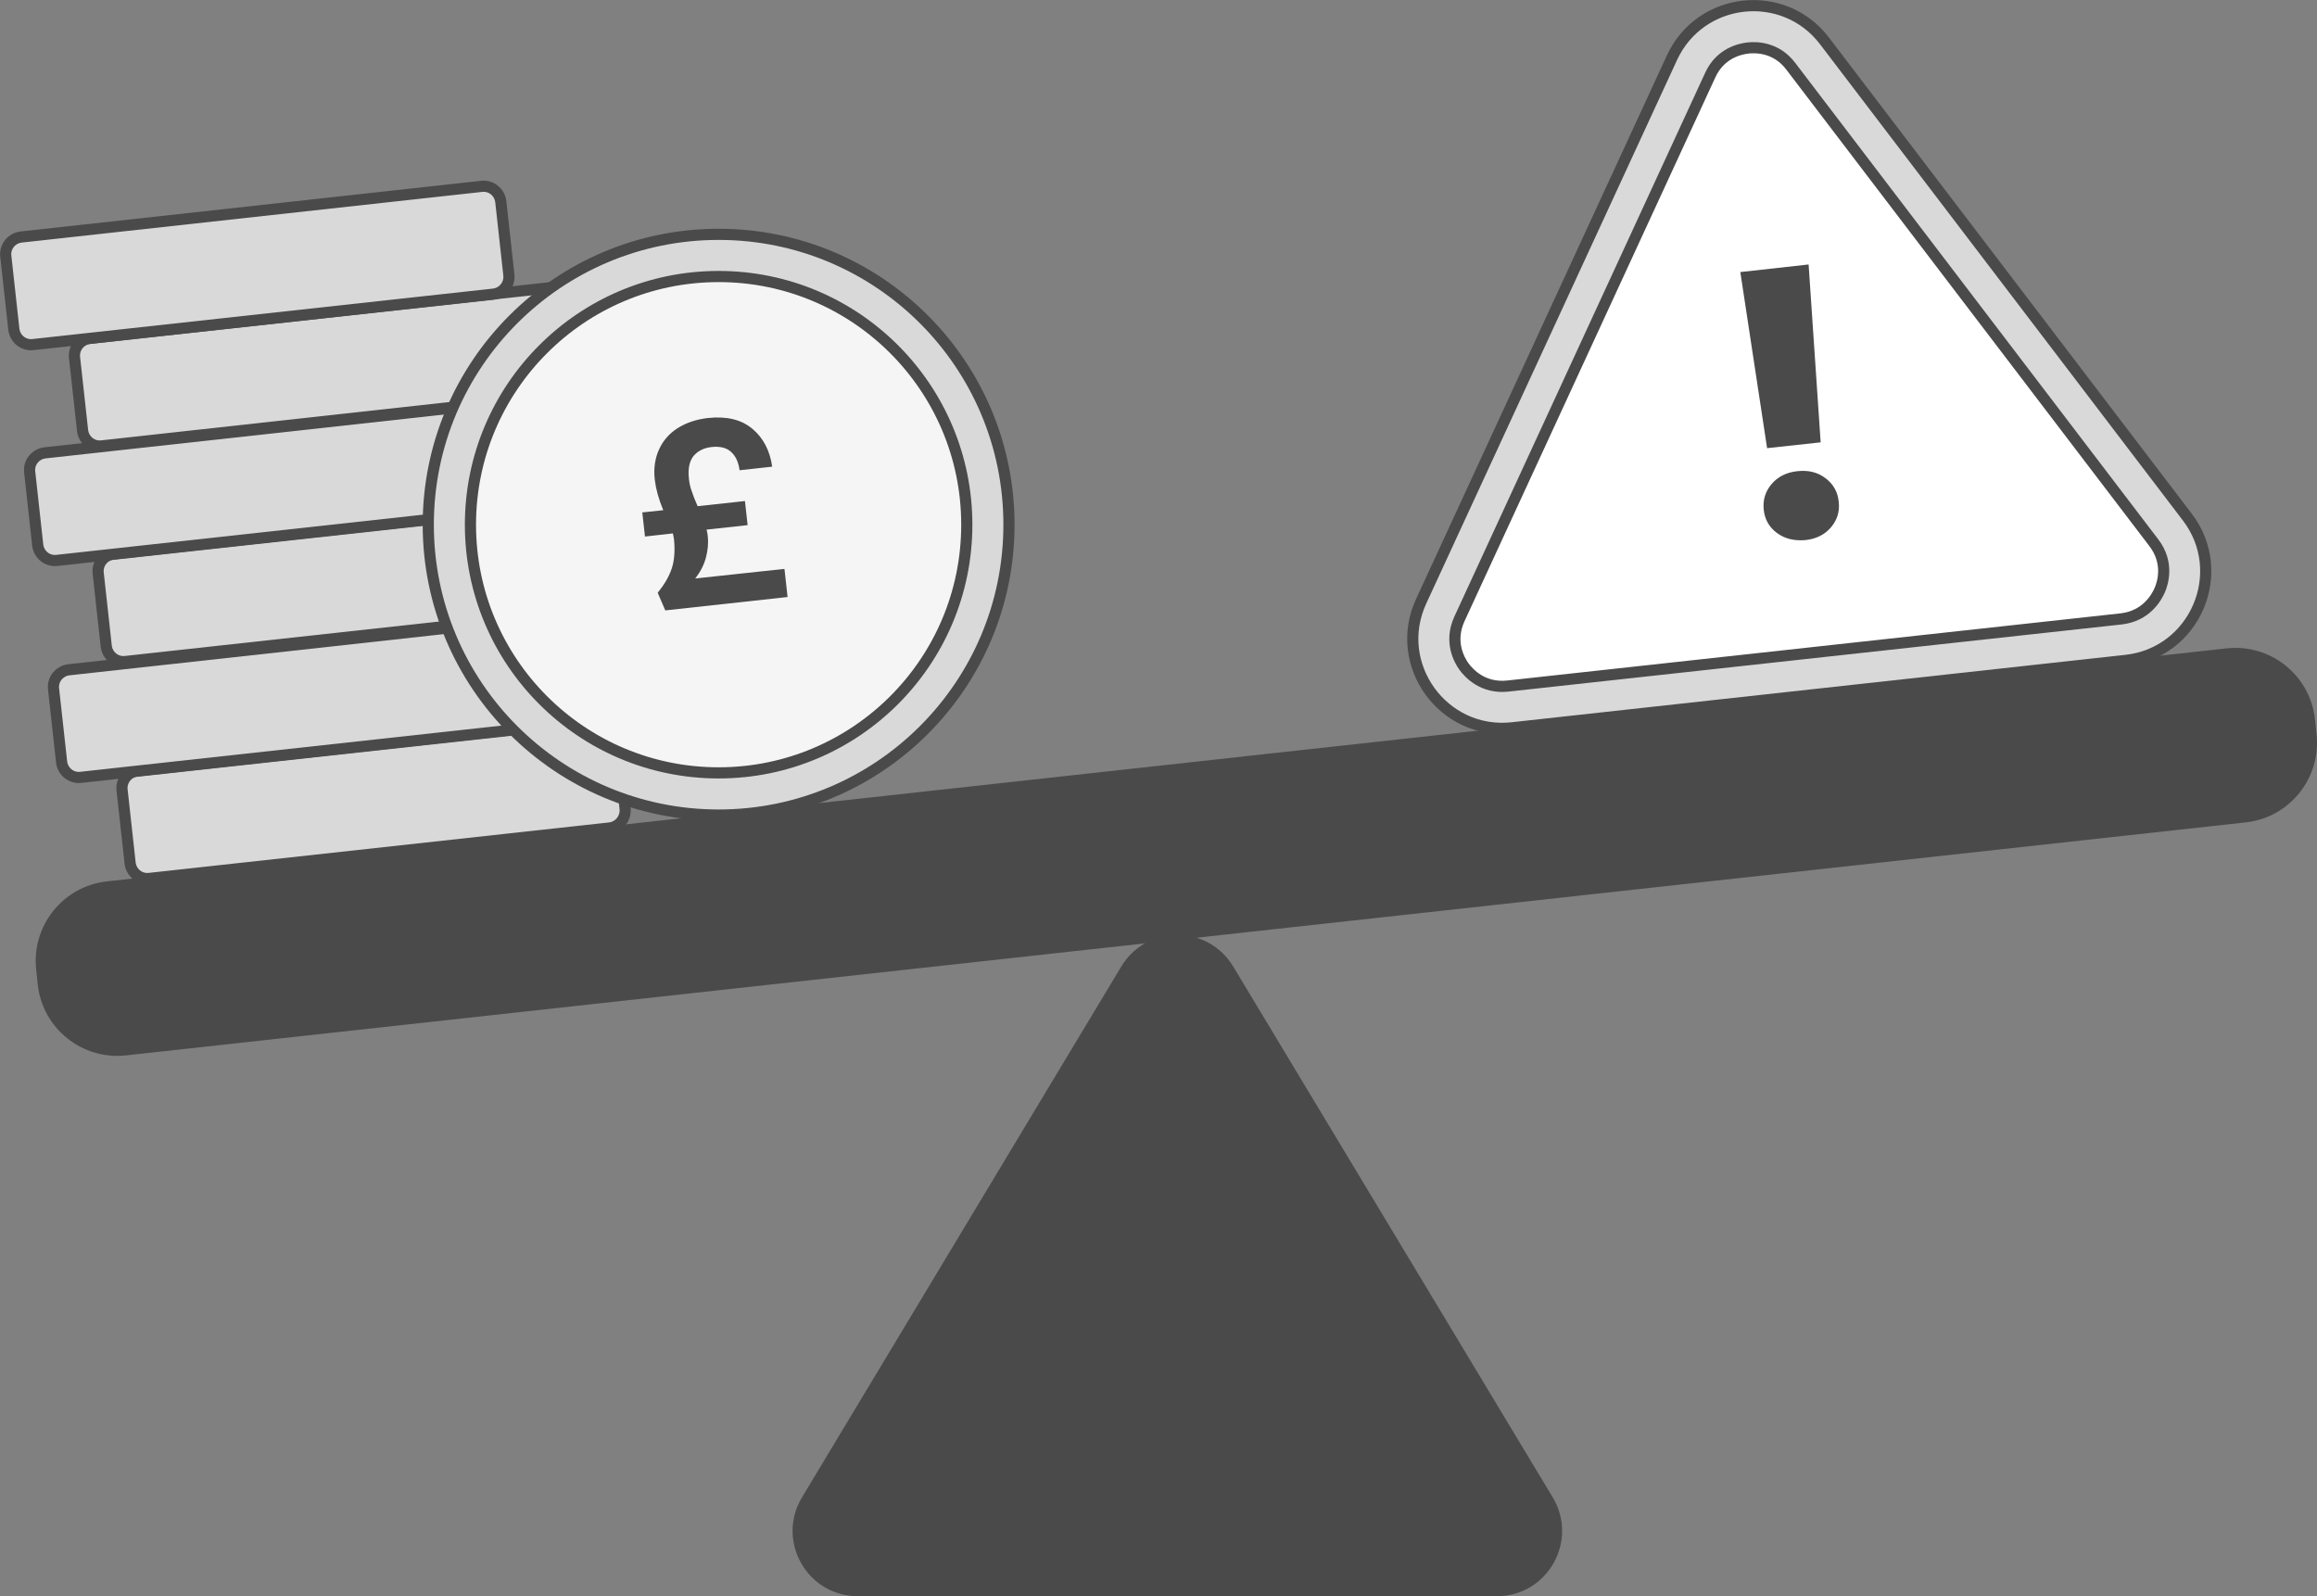
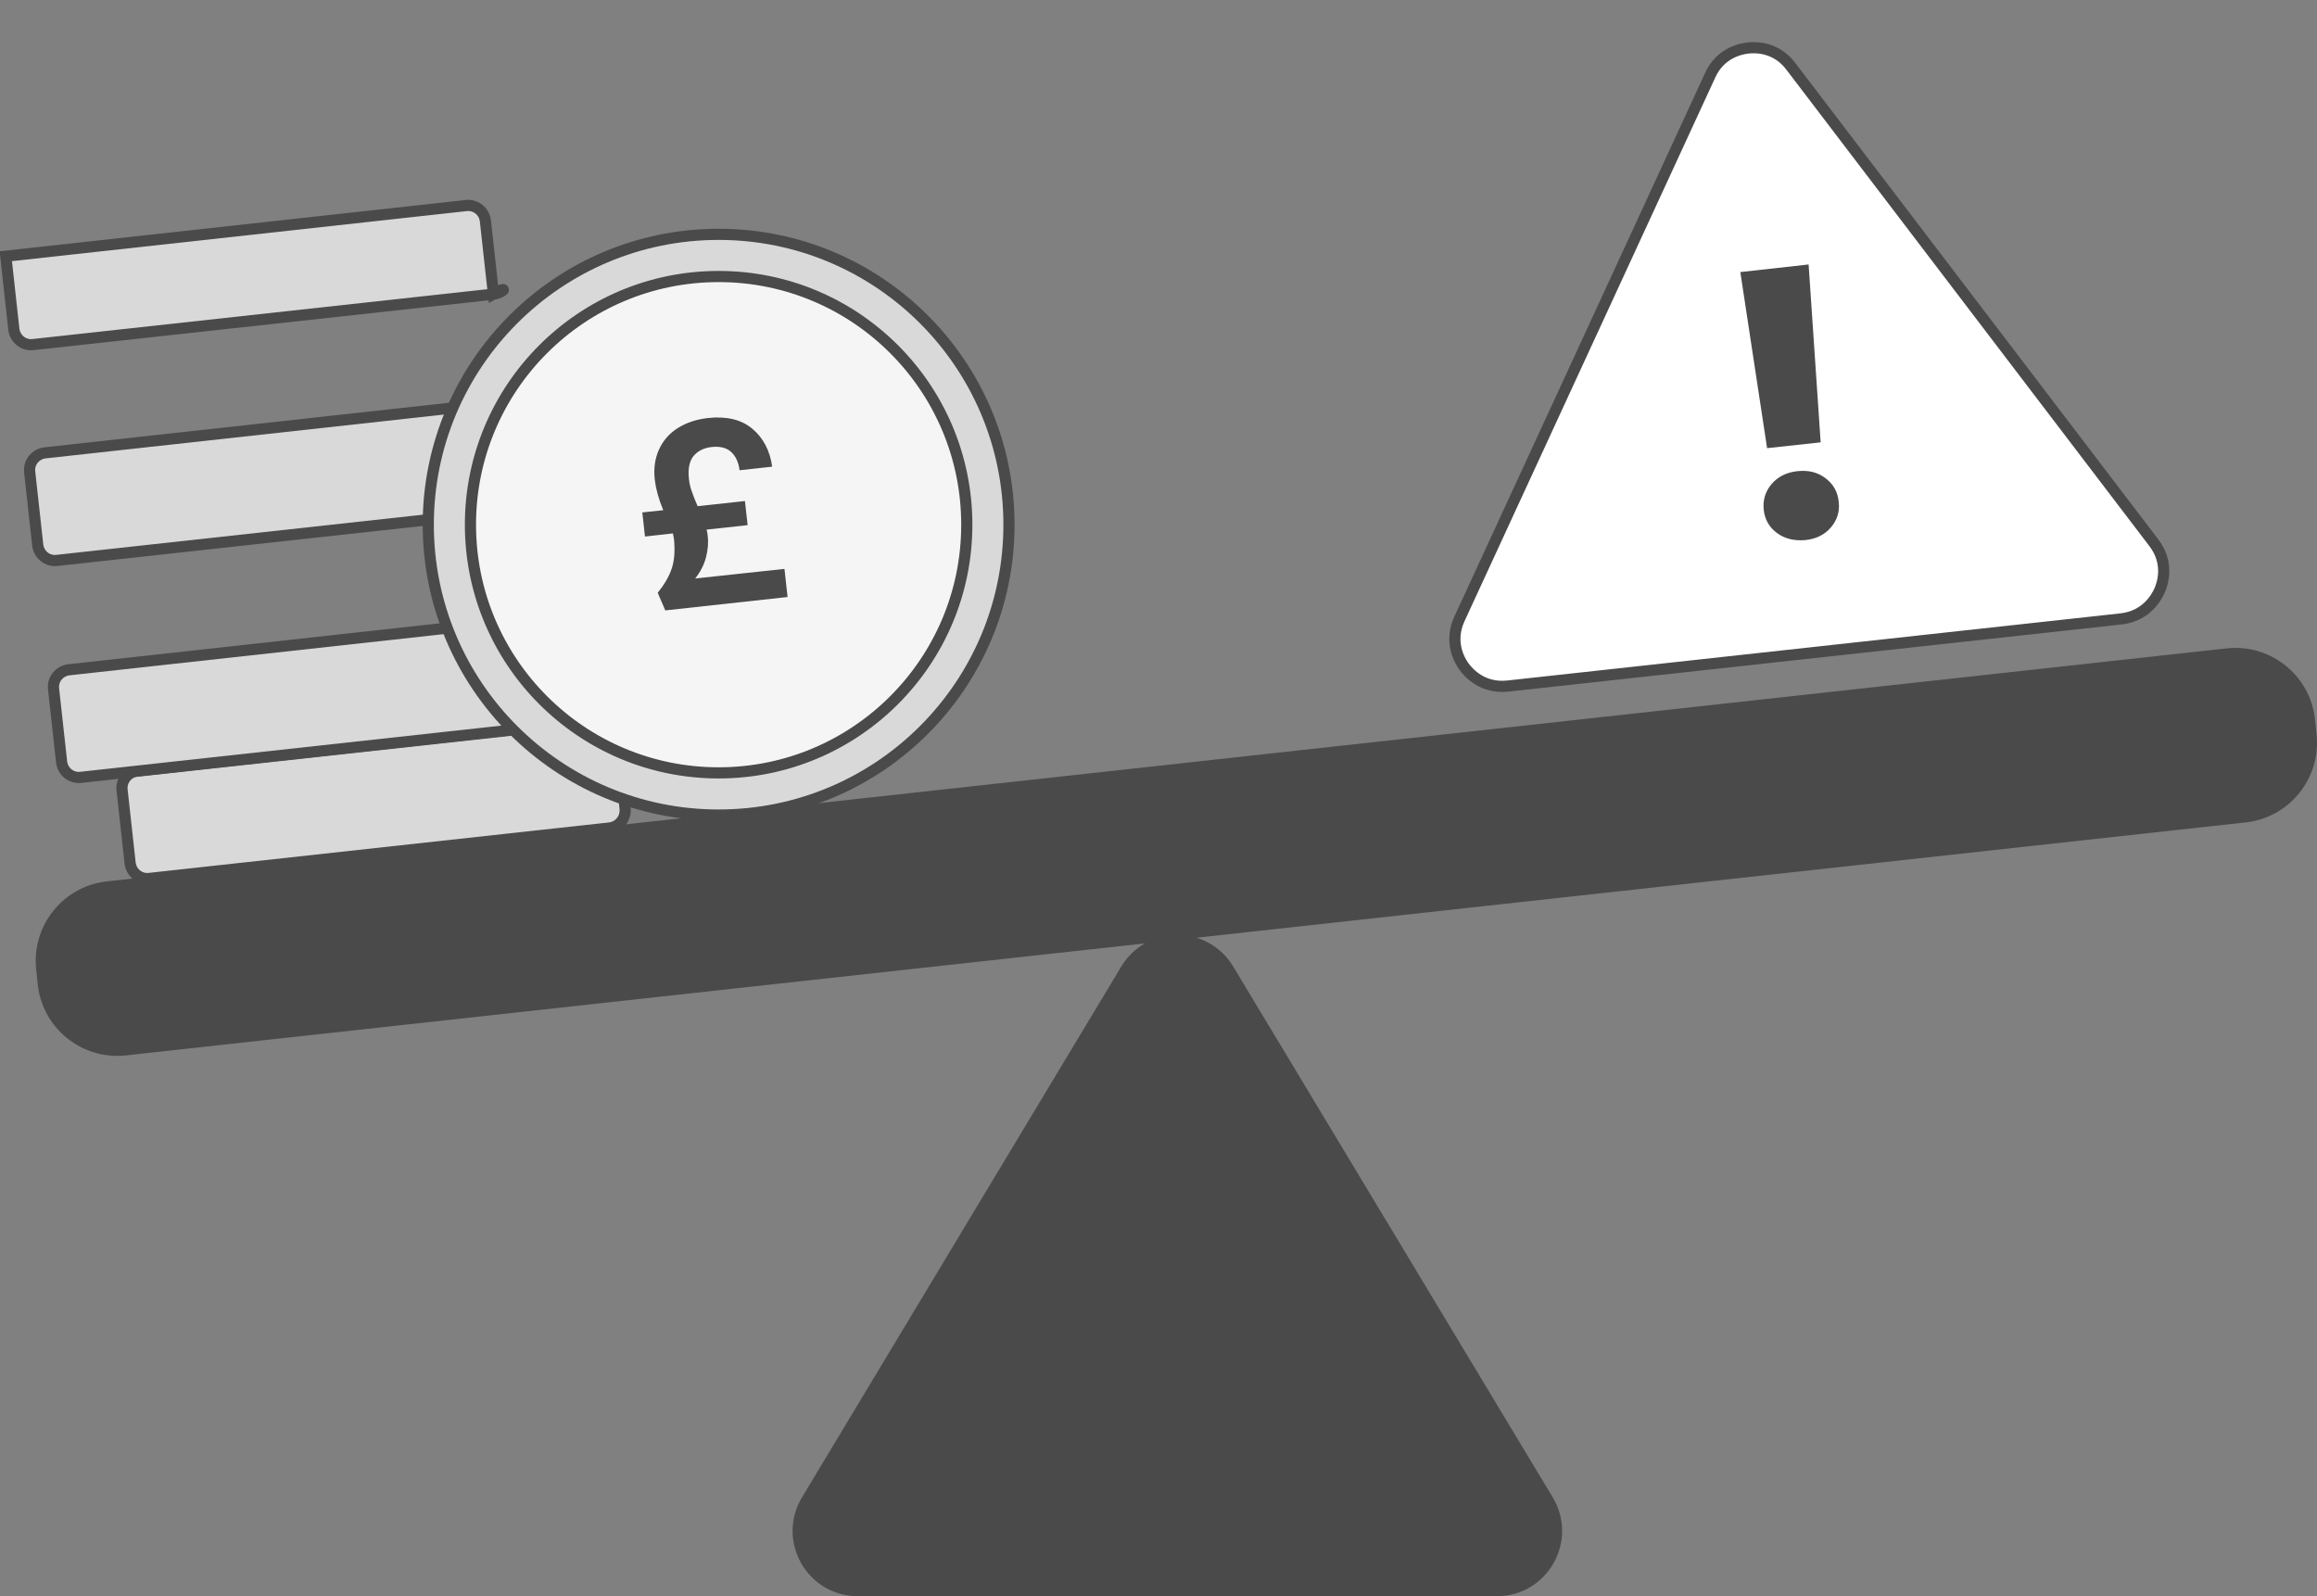
<svg xmlns="http://www.w3.org/2000/svg" version="1.1" id="Layer_1" x="0px" y="0px" viewBox="0 0 1038.2 715.2" style="enable-background:new 0 0 1038.2 715.2;" xml:space="preserve">
  <rect x="0" y="0" width="1038.2" height="715.2" fill="#808080" stroke="none" />
  <style type="text/css">
	.st0{fill:#4A4A4A;stroke:#4A4A4A;stroke-width:5;stroke-linecap:round;stroke-miterlimit:10;}
	.st1{fill:#D9D9D9;stroke:#4A4A4A;stroke-width:5;stroke-linecap:round;stroke-miterlimit:10;}
	.st2{fill:#F5F5F5;stroke:#4A4A4A;stroke-width:5;stroke-linecap:round;stroke-miterlimit:10;}
	.st3{fill:#4A4A4A;}
	.st4{fill:#FFFFFF;stroke:#4A4A4A;stroke-width:5;stroke-linecap:round;stroke-miterlimit:10;}
</style>
  <path class="st0" d="M504.6,434.3L361.5,672.2c-10.7,17.8,2.1,40.5,22.9,40.5h286.3c20.8,0,33.6-22.7,22.9-40.5L550.4,434.3  C540,417.1,515,417.1,504.6,434.3z" />
  <path class="st0" d="M1006,366L56.2,470.4c-18.3,2-34.8-11.2-36.8-29.5l-0.7-6.7c-2-18.3,11.2-34.8,29.5-36.8L998,293  c18.3-2,34.8,11.2,36.8,29.5l0.7,6.7C1037.5,347.5,1024.3,364,1006,366z" />
  <path class="st1" d="M273.1,371L66.9,393.6c-4.3,0.5-8.1-2.6-8.6-6.9L54.7,354c-0.5-4.3,2.6-8.1,6.9-8.6l206.3-22.7  c4.3-0.5,8.1,2.6,8.6,6.9l3.6,32.7C280.5,366.7,277.4,370.5,273.1,371z" />
  <path class="st1" d="M242.4,325.7L36.2,348.3c-4.3,0.5-8.1-2.6-8.6-6.9L24,308.7c-0.5-4.3,2.6-8.1,6.9-8.6l206.2-22.7  c4.3-0.5,8.1,2.6,8.6,6.9l3.6,32.7C249.8,321.3,246.7,325.2,242.4,325.7z" />
-   <path class="st1" d="M262.4,273.8L56.2,296.4c-4.3,0.5-8.1-2.6-8.6-6.9L44,256.8c-0.5-4.3,2.6-8.1,6.9-8.6l206.2-22.7  c4.3-0.5,8.1,2.6,8.6,6.9l3.6,32.7C269.8,269.5,266.7,273.3,262.4,273.8z" />
  <path class="st1" d="M231.7,228.5L25.5,251.1c-4.3,0.5-8.1-2.6-8.6-6.9l-3.6-32.7c-0.5-4.3,2.6-8.1,6.9-8.6l206.3-22.7  c4.3-0.5,8.1,2.6,8.6,6.9l3.6,32.7C239.1,224.2,236,228,231.7,228.5z" />
-   <path class="st1" d="M251.8,177.1L45.6,199.8c-4.3,0.5-8.1-2.6-8.6-6.9l-3.6-32.7c-0.5-4.3,2.6-8.1,6.9-8.6l206.3-22.7  c4.3-0.5,8.1,2.6,8.6,6.9l3.6,32.7C259.2,172.8,256.1,176.6,251.8,177.1z" />
-   <path class="st1" d="M221.1,131.8L14.8,154.4c-4.3,0.5-8.1-2.6-8.6-6.9l-3.6-32.7c-0.5-4.3,2.6-8.1,6.9-8.6l206.3-22.7  c4.3-0.5,8.1,2.6,8.6,6.9l3.6,32.7C228.5,127.5,225.4,131.3,221.1,131.8z" />
+   <path class="st1" d="M221.1,131.8L14.8,154.4c-4.3,0.5-8.1-2.6-8.6-6.9l-3.6-32.7l206.3-22.7  c4.3-0.5,8.1,2.6,8.6,6.9l3.6,32.7C228.5,127.5,225.4,131.3,221.1,131.8z" />
  <circle class="st1" cx="322" cy="235.1" r="130.1" />
  <circle class="st2" cx="322" cy="235.1" r="111.2" />
  <g>
    <path class="st3" d="M351.5,254.9l1.4,12.6l-54.8,6l-3.4-7.9c3-3.7,5.1-7.3,6.3-10.9c1.2-3.6,1.5-8,1-13.1   c-0.1-0.5-0.2-1.4-0.5-2.6l-12.5,1.4l-1.2-10.8l9.4-1c-2.1-5-3.3-9.5-3.8-13.6c-0.6-5.1,0.1-9.7,1.9-13.6c1.8-4,4.6-7.2,8.4-9.6   c3.8-2.4,8.3-3.9,13.5-4.5c8.4-0.9,15,0.7,19.9,4.8s7.9,9.8,8.9,17l-14.6,1.6c-0.5-3.6-1.7-6.3-3.8-8.2c-2-1.9-5-2.6-8.8-2.2   c-3.5,0.4-6.2,1.8-8.1,4.1c-1.8,2.3-2.5,5.7-2,10.1c0.2,2,0.6,3.9,1.3,5.7c0.6,1.9,1.5,4.1,2.6,6.6l21.2-2.3l1.2,10.8l-18.4,2   c0.3,1.2,0.5,2.1,0.5,2.7c0.4,3.2,0.1,6.5-0.8,9.9c-0.9,3.3-2.5,6.4-4.8,9.3L351.5,254.9z" />
  </g>
-   <path class="st1" d="M749.2,25.8L636.8,269.4c-13.1,28.3,9.8,60.1,40.8,56.7l275-30.2c31-3.4,46.4-39.4,27.5-64.2L817.5,18.3  C799.2-5.7,761.9-1.6,749.2,25.8z" />
  <path class="st4" d="M675.6,307.4c-11.1,1.2-17.4-5.7-19.6-8.7c-2.2-3-6.7-11.2-2.1-21.3L766.3,33.7c4.5-9.9,13.4-11.8,17-12.2  c3.6-0.4,12.7-0.4,19.2,8.3l162.6,213.4c6.8,8.9,4.1,17.9,2.6,21.3s-6.1,11.5-17.2,12.8L675.6,307.4z" />
  <g>
    <path class="st3" d="M810.4,118.5l5.4,79.7l-24,2.6l-12-78.9L810.4,118.5z M796.2,238.8c-3.5-2.6-5.4-6-5.9-10.3   c-0.5-4.4,0.7-8.3,3.5-11.6s6.7-5.3,11.7-5.8c4.9-0.5,9,0.5,12.5,3.2c3.5,2.6,5.5,6.2,5.9,10.6c0.5,4.3-0.7,8.1-3.5,11.4   c-2.8,3.3-6.7,5.2-11.5,5.7C803.9,242.4,799.7,241.4,796.2,238.8z" />
  </g>
</svg>